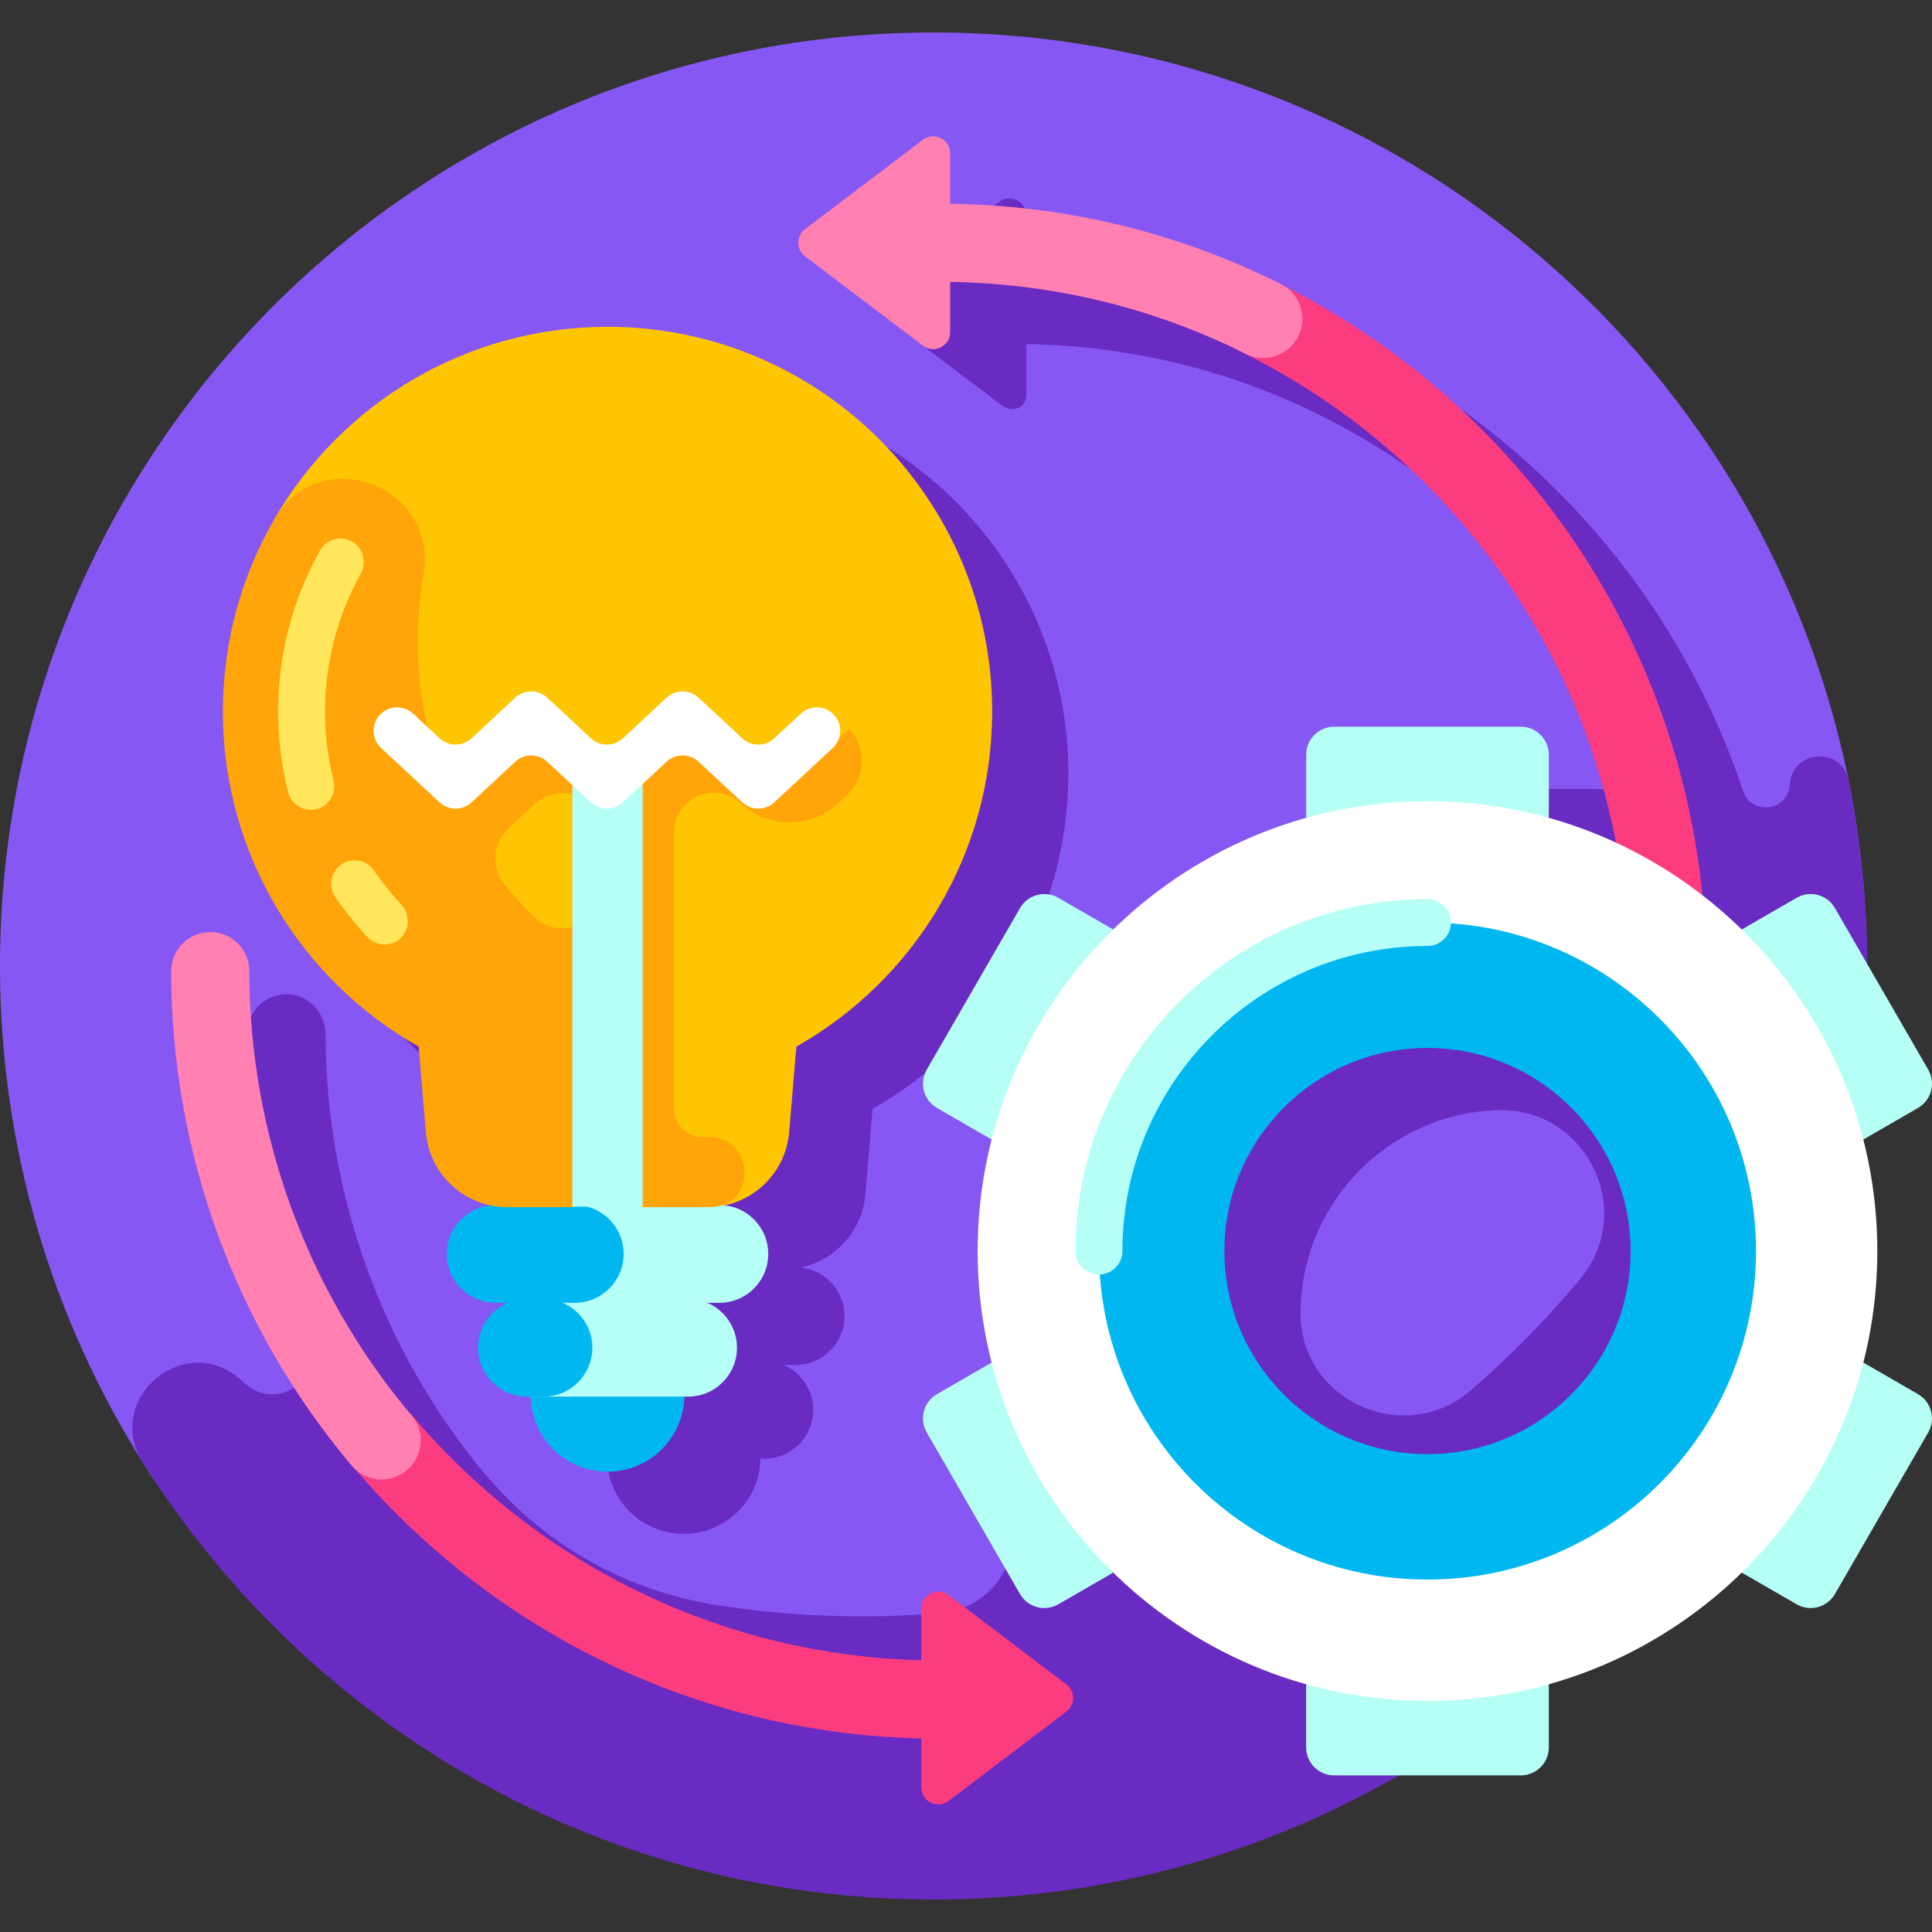
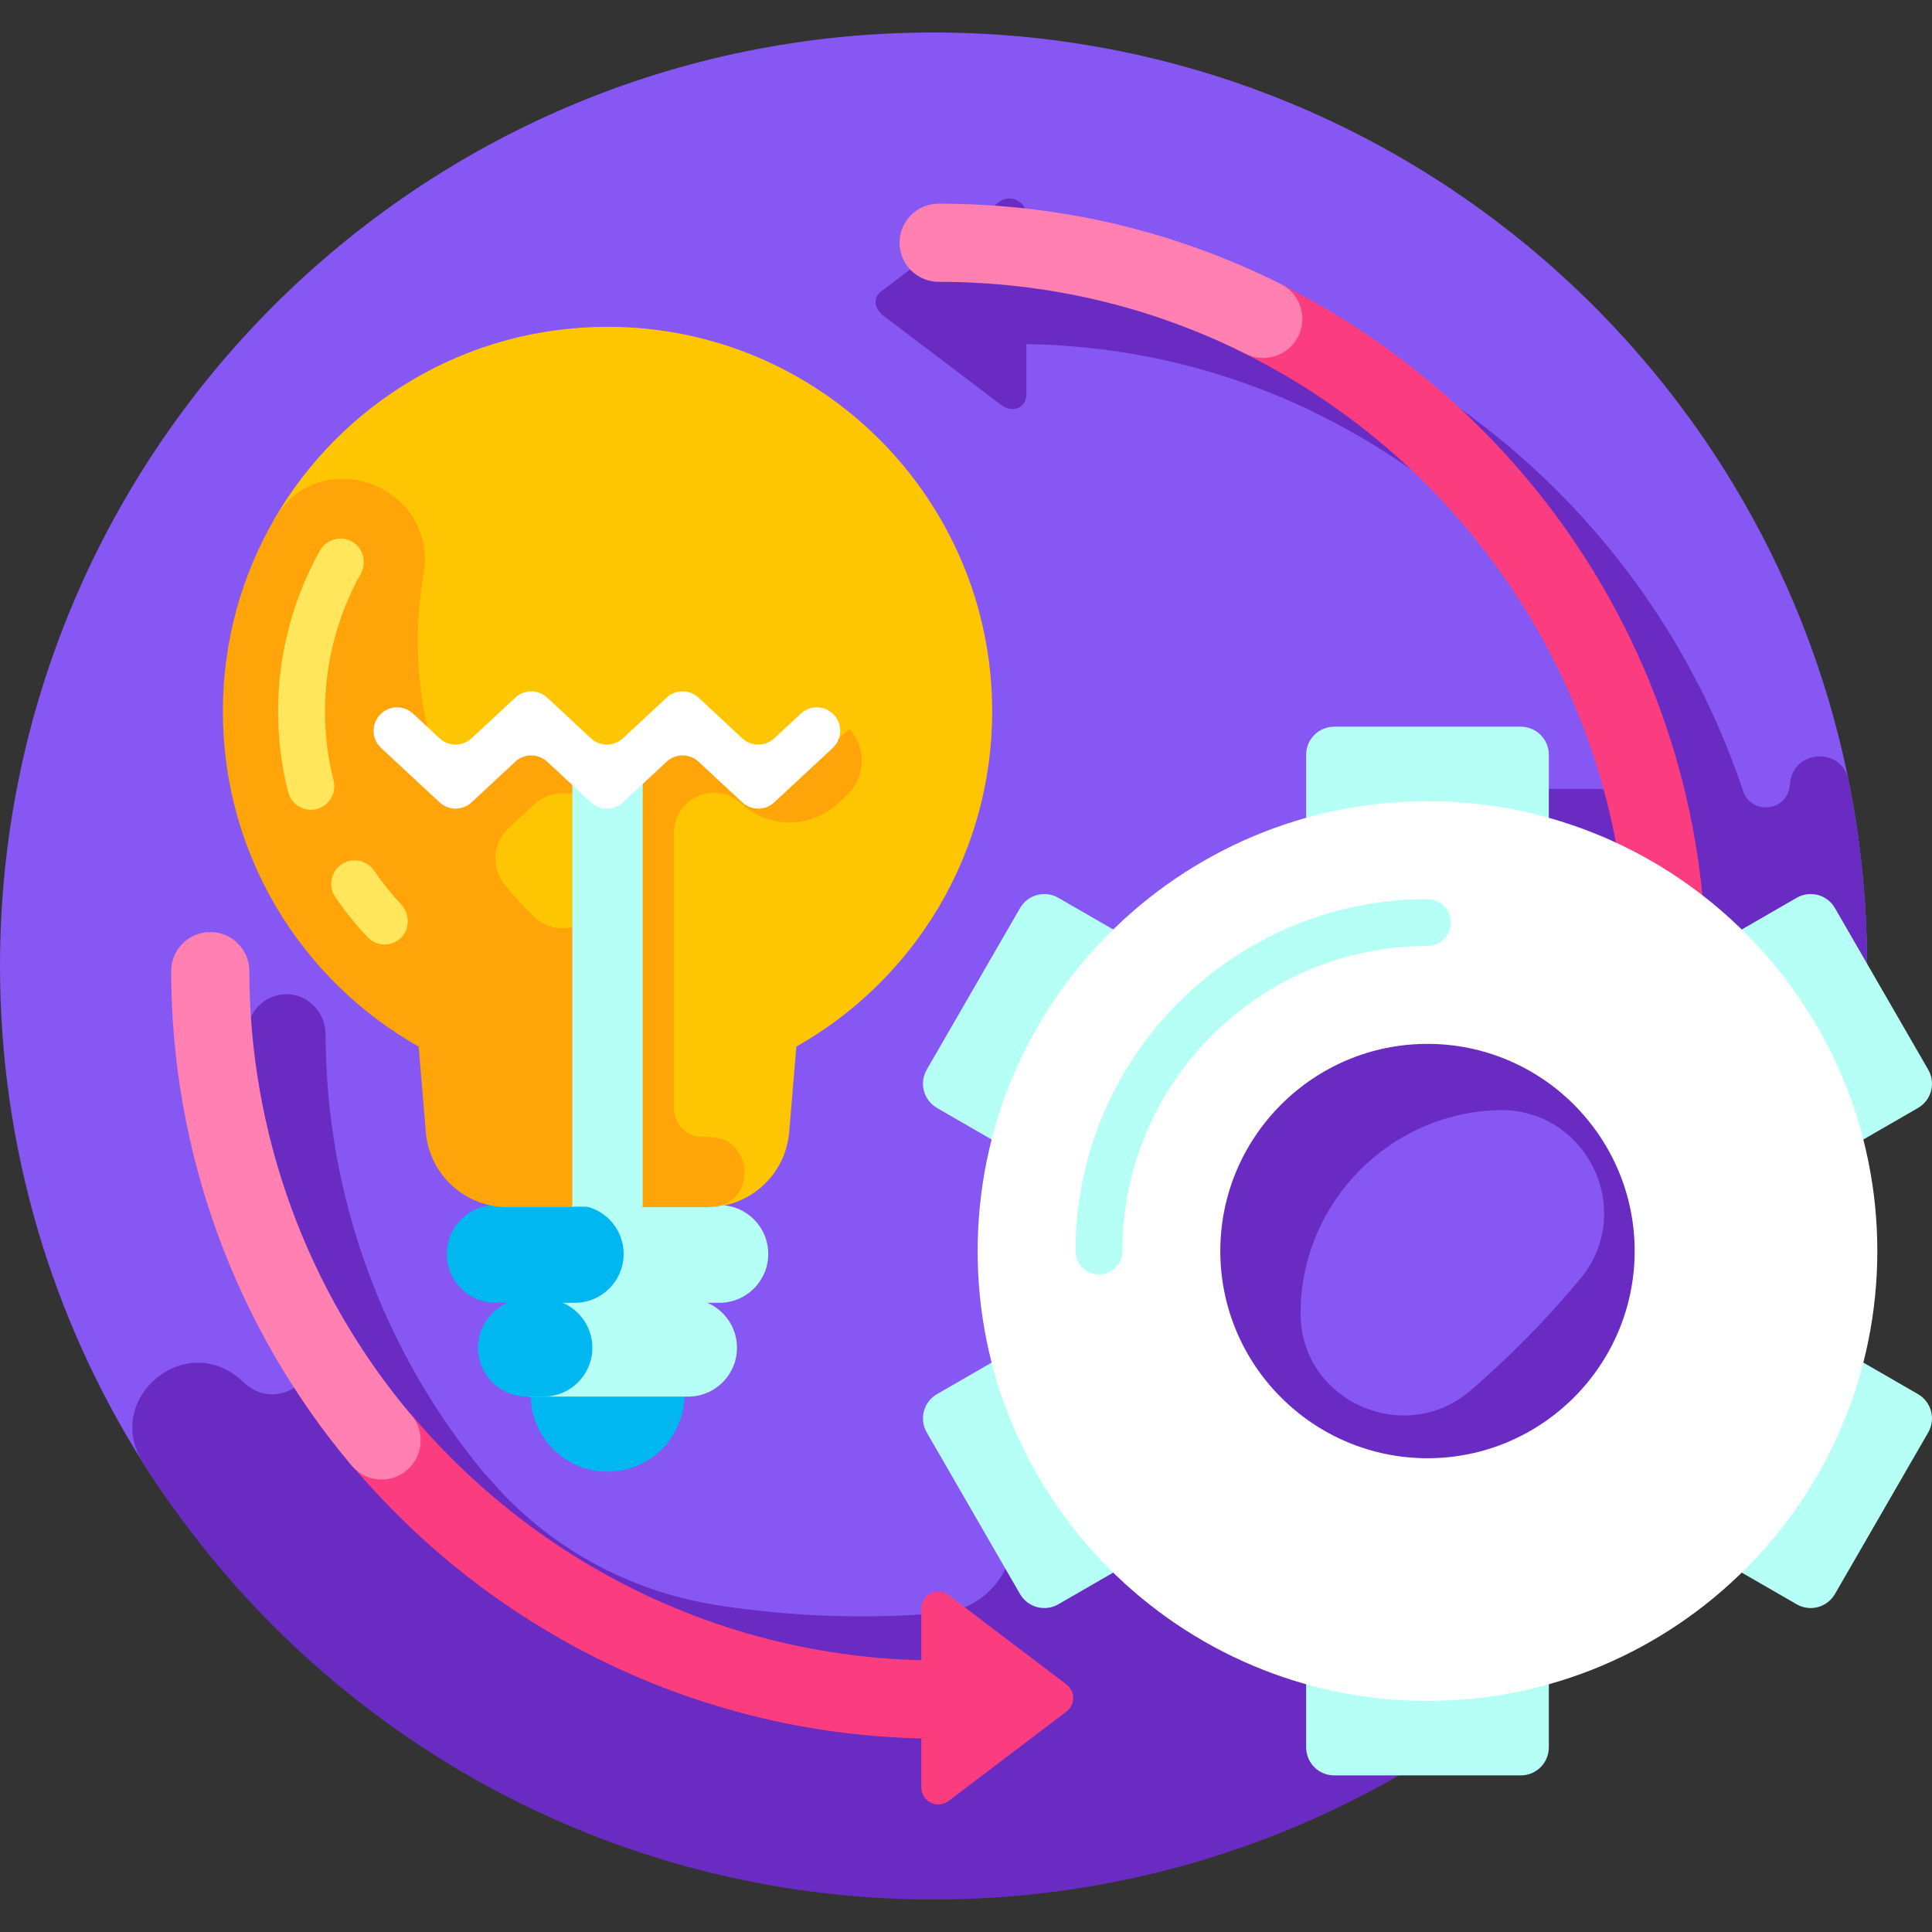
<svg xmlns="http://www.w3.org/2000/svg" id="Layer_1" enable-background="new 0 0 512.452 512.452" height="512" viewBox="0 0 512.452 512.452" width="512">
  <rect x="0" y="0" width="512.452" height="512.452" fill="#333333" stroke="none" />
  <g>
    <g>
      <path d="m495.226 256.227c0 136.753-113.555 222.389-250.308 222.389-88.346 0-163.19-21.043-207.015-90.669-24.012-38.15-37.903-83.313-37.903-131.72 0-136.753 110.86-247.613 247.613-247.613 119.659 0 219.493 84.877 242.582 197.71 3.299 16.119 5.031 32.809 5.031 49.903z" fill="#8757f3" />
    </g>
    <g fill="#6a2bc2">
-       <path d="m131.272 294.089 1.903 22.691c.815 9.715 7.946 17.478 17.146 19.42-6.515.683-11.594 6.19-11.594 12.886 0 7.158 5.802 12.959 12.959 12.959h3.212c-4.631 1.977-7.877 6.57-7.877 11.923 0 7.157 5.802 12.959 12.959 12.959h.252.764c.254 11.039 9.264 19.915 20.364 19.915s20.11-8.876 20.364-19.915h1.016c7.157 0 12.959-5.802 12.959-12.959 0-5.353-3.247-9.946-7.877-11.923h3.212c7.157 0 12.959-5.802 12.959-12.959 0-6.696-5.079-12.204-11.594-12.886 9.2-1.941 16.331-9.704 17.146-19.42l1.903-22.691c31.002-17.506 51.936-50.754 51.936-88.895 0-56.346-45.678-102.024-102.024-102.024-37.784 0-70.771 20.54-88.404 51.062v.001c-8.663 14.994-13.62 32.399-13.62 50.961 0 38.141 20.934 71.389 51.936 88.895z" />
      <path d="m366.667 473.38c76.621-42.097 128.559-123.556 128.559-217.153 0-.236-.008-.471-.009-.707-.047-16.637-1.735-32.887-4.911-48.598-1.787-8.843-14.555-8.19-15.515.781-.028.265-.057.53-.087.795-.746 6.763-10.215 7.753-12.368 1.298-17.059-51.144-53.886-93.325-101.391-117.412-.33-.214-.67-.416-1.03-.595-27.421-13.672-56.903-20.799-87.67-21.242v-13.387c0-3.729-4.267-5.848-7.238-3.595l-31.263 23.712c-2.381 1.805-1.75 4.712.631 6.517l31.158 23.599c2.971 2.253 6.712.92 6.712-2.809v-13.301c26.656.428 52.222 6.456 76.08 17.939v.045c51.453 24.805 89.586 73.013 100.512 130.725-5.707-2.644-11.655-4.853-17.804-6.577v-16.743c0-4.104-3.327-7.432-7.432-7.432h-49.503c-4.104 0-7.432 3.327-7.432 7.432v16.743c-19.532 5.478-37.05 15.816-51.17 29.618l-14.565-8.409c-3.554-2.052-8.1-.834-10.152 2.72l-24.751 42.871c-2.052 3.555-.834 8.1 2.72 10.152l14.496 8.37c-2.423 9.463-3.714 19.375-3.714 29.583s1.291 20.119 3.714 29.582l-14.496 8.37c-3.554 2.052-4.772 6.597-2.72 10.152 7.718 13.368-1.156 30.131-16.538 31.426-19.744 1.662-39.668.969-59.283-2.089-23.743-3.701-45.474-15.759-60.945-34.147-.083-.099-.166-.197-.249-.296h-.113c-27.366-32.713-42.465-74.188-42.542-116.915-.01-5.496-4.151-10.292-9.634-10.67-6.057-.417-11.101 4.373-11.101 10.342 0 27.883 5.75 55.296 16.63 80.555 4.569 10.608-8.461 20.08-17.133 12.45-.402-.353-.802-.708-1.202-1.064-14.905-13.284-36.637 5.025-26.003 21.923 42.393 67.364 116.342 112.863 201.112 115.752 44.78 1.527 88.664-8.899 127.64-30.311zm-21.663-126.971c.972-27.929 23.59-50.733 51.51-51.92.286-.012.573-.022.858-.03 23.45-.631 36.768 26.699 21.781 44.746-8.846 10.652-18.568 20.551-29.056 29.585-17.549 15.117-45.069 2.824-45.126-20.338-.002-.677.01-1.359.033-2.043z" />
    </g>
    <g>
      <g>
        <path d="m161.142 86.684c-37.784 0-70.771 20.54-88.404 51.062l58.648 121.752 56.302 60.697c11.29 0 20.696-8.651 21.64-19.901l1.903-22.691c31.002-17.506 51.936-50.754 51.936-88.895-.001-56.346-45.679-102.024-102.025-102.024z" fill="#fec502" />
        <g>
          <circle cx="161.142" cy="369.968" fill="#00b7f0" r="20.388" />
        </g>
        <g>
          <path d="m190.816 319.641h-44.225v25.919h44.225c7.157 0 12.959-5.802 12.959-12.959s-5.802-12.96-12.959-12.96z" fill="#b6fff6" />
        </g>
        <g>
          <path d="m182.522 344.523h-42.508v25.919h42.508c7.157 0 12.959-5.802 12.959-12.959s-5.802-12.96-12.959-12.96z" fill="#b6fff6" />
        </g>
        <g>
          <path d="m144.162 370.441h-4.4c-7.157 0-12.959-5.802-12.959-12.959s5.802-12.959 12.959-12.959h4.4c7.157 0 12.959 5.802 12.959 12.959s-5.802 12.959-12.959 12.959z" fill="#00b7f0" />
        </g>
        <g>
          <path d="m152.456 345.559h-20.988c-7.157 0-12.959-5.802-12.959-12.959s5.802-12.959 12.959-12.959h20.988c7.157 0 12.959 5.802 12.959 12.959s-5.802 12.959-12.959 12.959z" fill="#00b7f0" />
        </g>
        <g>
          <path d="m196.553 213.092c7.255 6.744 18.485 6.744 25.739 0l2.329-2.165c5.032-4.678 5.32-12.55.642-17.582l-15.841 14.725-20.075-18.662-19.171 17.824h-1.801l-19.171-17.824-20.072 18.661-15.592-14.499c-1.774-7.534-2.722-15.386-2.722-23.462 0-6.004.519-11.886 1.513-17.605 4.12-23.686-27.566-35.574-39.593-14.756-8.663 14.994-13.621 32.399-13.621 50.961 0 38.142 20.934 71.389 51.936 88.895l1.903 22.691c.944 11.25 10.35 19.901 21.64 19.901h17.215l9.331-3.553 9.331 3.553h17.215c.437 0 .87-.013 1.301-.039 11.838-.704 11.032-18.561-.826-18.561h-1.866c-.026 0-.053 0-.079 0-4.148-.015-7.45-3.504-7.45-7.652v-73.101c0-2.94 1.223-5.748 3.377-7.75 4.059-3.775 10.347-3.775 14.408 0zm-55.003 29.975c-2.701-2.642-5.256-5.432-7.652-8.358-3.67-4.482-3.291-11.024.951-14.968l6.932-6.445c4.184-3.89 10.661-3.89 14.845 0 2.218 2.062 3.478 4.955 3.478 7.983v14.017c.001 9.672-11.639 14.534-18.554 7.771z" fill="#ffa50a" />
        </g>
        <g>
          <path d="m151.811 198.938h18.661v121.121h-18.661z" fill="#b6fff6" />
        </g>
        <g>
          <path d="m156.746 212.824-11.6-10.785c-2.387-2.22-6.084-2.22-8.471 0l-11.601 10.785c-2.387 2.22-6.083 2.22-8.471 0l-15.516-14.426c-2.516-2.339-2.659-6.276-.32-8.792 2.339-2.516 6.275-2.659 8.791-.32l7.045 6.55c2.387 2.22 6.084 2.22 8.471 0l11.601-10.786c2.388-2.22 6.084-2.22 8.471 0l11.6 10.786c2.387 2.22 6.084 2.22 8.471 0l11.602-10.786c2.387-2.219 6.083-2.22 8.471 0l11.604 10.788c2.387 2.219 6.083 2.219 8.47 0l7.049-6.552c2.516-2.339 6.452-2.195 8.791.321 2.339 2.516 2.195 6.452-.321 8.791l-15.519 14.426c-2.387 2.219-6.083 2.219-8.47 0l-11.604-10.787c-2.387-2.219-6.083-2.219-8.47 0l-11.602 10.786c-2.388 2.221-6.084 2.221-8.472.001z" fill="#fff" />
        </g>
        <g>
          <path d="m136.264 270.222h14.14v26.307h-14.14z" fill="#ffa50a" />
        </g>
        <g fill="#ffe65a">
          <path d="m82.457 214.796c4.066 0 7.01-3.83 6.016-7.773-1.495-5.929-2.271-12.071-2.271-18.315 0-12.77 3.265-25.368 9.443-36.445 1.527-2.738.924-6.273-1.584-8.154-3.077-2.308-7.365-1.322-9.183 1.917-7.272 12.968-11.117 27.727-11.117 42.682 0 7.316.918 14.511 2.677 21.456.692 2.737 3.195 4.632 6.019 4.632z" />
          <path d="m94.089 228.202c-5 0-7.974 5.605-5.154 9.734 2.551 3.734 5.406 7.292 8.553 10.637 1.224 1.301 2.876 1.958 4.532 1.958 1.514 0 3.031-.549 4.226-1.657 2.517-2.333 2.492-6.485.148-8.992-2.638-2.821-5.029-5.82-7.172-8.963-1.159-1.699-3.077-2.717-5.133-2.717z" />
        </g>
      </g>
      <g>
        <path d="m328.108 70.029v22.752c61.302 29.553 103.703 92.322 103.703 164.808h20.735c0-84.198-51.383-156.621-124.438-187.56z" fill="#fb3d80" />
      </g>
      <g>
        <path d="m335.063 94.952c-1.554 0-3.133-.351-4.618-1.091-25.428-12.678-52.839-19.106-81.47-19.106-5.725 0-10.367-4.642-10.367-10.367s4.642-10.367 10.367-10.367c31.871 0 62.394 7.162 90.721 21.285 5.124 2.555 7.208 8.78 4.652 13.904-1.813 3.637-5.478 5.742-9.285 5.742z" fill="#ff80b1" />
      </g>
      <g>
        <path d="m108.796 374.832h-26.146c36.895 52.186 97.696 86.328 166.326 86.328v-20.735c-56.236 0-106.614-25.527-140.18-65.593z" fill="#fb3d80" />
      </g>
      <g>
        <path d="m101.218 392.436c-2.95 0-5.879-1.252-7.931-3.684-30.878-36.615-47.883-83.196-47.883-131.163 0-5.726 4.642-10.367 10.367-10.367s10.367 4.642 10.367 10.367c0 43.082 15.271 84.916 42.999 117.796 3.691 4.377 3.136 10.918-1.242 14.609-1.944 1.641-4.317 2.442-6.677 2.442z" fill="#ff80b1" />
      </g>
      <g>
-         <path d="m244.789 91.693-31.263-23.712c-2.38-1.805-2.38-5.384 0-7.19l31.263-23.712c2.971-2.254 7.238-.134 7.238 3.595v47.423c.001 3.73-4.266 5.85-7.238 3.596z" fill="#ff80b1" />
-       </g>
+         </g>
      <g>
        <path d="m251.607 477.691 31.263-23.712c2.38-1.805 2.38-5.384 0-7.19l-31.263-23.712c-2.971-2.254-7.238-.134-7.238 3.595v47.423c0 3.73 4.267 5.85 7.238 3.596z" fill="#fb3d80" />
      </g>
      <g>
        <g>
          <g>
            <path d="m379.162 235.427c11.095 0 21.678 1.9 31.654 5.373v-40.614c0-4.104-3.327-7.432-7.432-7.432h-49.503c-4.104 0-7.432 3.327-7.432 7.432v41.102c10.254-4.337 21.156-6.297 32.713-5.861z" fill="#b6fff6" />
          </g>
        </g>
        <g>
          <g>
            <path d="m449.937 264.743c12.405 12.489 20.985 27.211 25.741 44.167.169 1.255.337 2.51.506 3.764l32.551-18.793c3.555-2.052 4.772-6.597 2.72-10.152l-24.751-42.871c-2.052-3.555-6.597-4.772-10.152-2.72l-34.506 19.922c2.703 2.109 5.336 4.338 7.891 6.683z" fill="#b6fff6" />
          </g>
        </g>
        <g>
          <g>
            <path d="m287.691 296.955c4.037-12.409 10.935-23.146 20.696-32.212 2.211-2.38 4.523-4.587 6.932-6.627l-34.604-19.979c-3.555-2.052-8.1-.834-10.152 2.72l-24.751 42.871c-2.052 3.555-.834 8.1 2.72 10.152l32.949 19.023c1.44-5.487 3.507-10.804 6.21-15.948z" fill="#b6fff6" />
          </g>
        </g>
        <g>
          <g>
            <path d="m308.386 406.294c-12.405-12.489-20.985-27.211-25.741-44.167-.5-3.724-1.001-7.447-1.501-11.171l-32.614 18.829c-3.555 2.052-4.772 6.597-2.72 10.152l24.751 42.871c2.052 3.555 6.597 4.772 10.152 2.72l29.885-17.254c-.742-.651-1.481-1.309-2.212-1.98z" fill="#b6fff6" />
          </g>
        </g>
        <g>
          <g>
            <path d="m379.162 435.61c-11.489 0-22.427-2.042-32.712-5.754v33.625c0 4.104 3.327 7.432 7.432 7.432h49.503c4.104 0 7.432-3.327 7.432-7.432v-33.285c-9.946 4.029-20.496 5.835-31.655 5.414z" fill="#b6fff6" />
          </g>
        </g>
        <g>
          <g>
            <path d="m470.633 374.082c-4.037 12.409-10.935 23.146-20.696 32.212-.789.85-1.596 1.67-2.411 2.477l29.026 16.758c3.555 2.052 8.1.834 10.152-2.72l24.751-42.871c2.052-3.555.834-8.1-2.72-10.152l-30.585-17.658c-1.341 7.635-3.84 14.955-7.517 21.954z" fill="#b6fff6" />
          </g>
        </g>
        <g>
          <g>
            <path d="m378.632 451.152c-65.792 0-119.319-53.526-119.319-119.319s53.526-119.318 119.319-119.318 119.318 53.526 119.318 119.318-53.526 119.319-119.318 119.319zm0-174.27c-30.301 0-54.952 24.652-54.952 54.952 0 30.301 24.652 54.952 54.952 54.952s54.952-24.652 54.952-54.952c.001-30.301-24.651-54.952-54.952-54.952z" fill="#fff" />
          </g>
        </g>
        <g>
          <g>
-             <path d="m378.633 277.954c29.709 0 53.879 24.17 53.879 53.879s-24.17 53.879-53.879 53.879-53.879-24.17-53.879-53.879c-.001-29.709 24.17-53.879 53.879-53.879m0-33.256c-48.124 0-87.135 39.012-87.135 87.135s39.012 87.135 87.135 87.135 87.135-39.012 87.135-87.135-39.012-87.135-87.135-87.135z" fill="#00b7f0" />
-           </g>
+             </g>
        </g>
        <g>
          <g>
            <path d="m291.498 338.054c-3.435 0-6.22-2.785-6.22-6.22 0-51.476 41.879-93.356 93.356-93.356 3.435 0 6.22 2.785 6.22 6.22s-2.785 6.22-6.22 6.22c-44.617 0-80.915 36.298-80.915 80.915-.001 3.436-2.786 6.221-6.221 6.221z" fill="#b6fff6" />
          </g>
        </g>
      </g>
    </g>
  </g>
</svg>